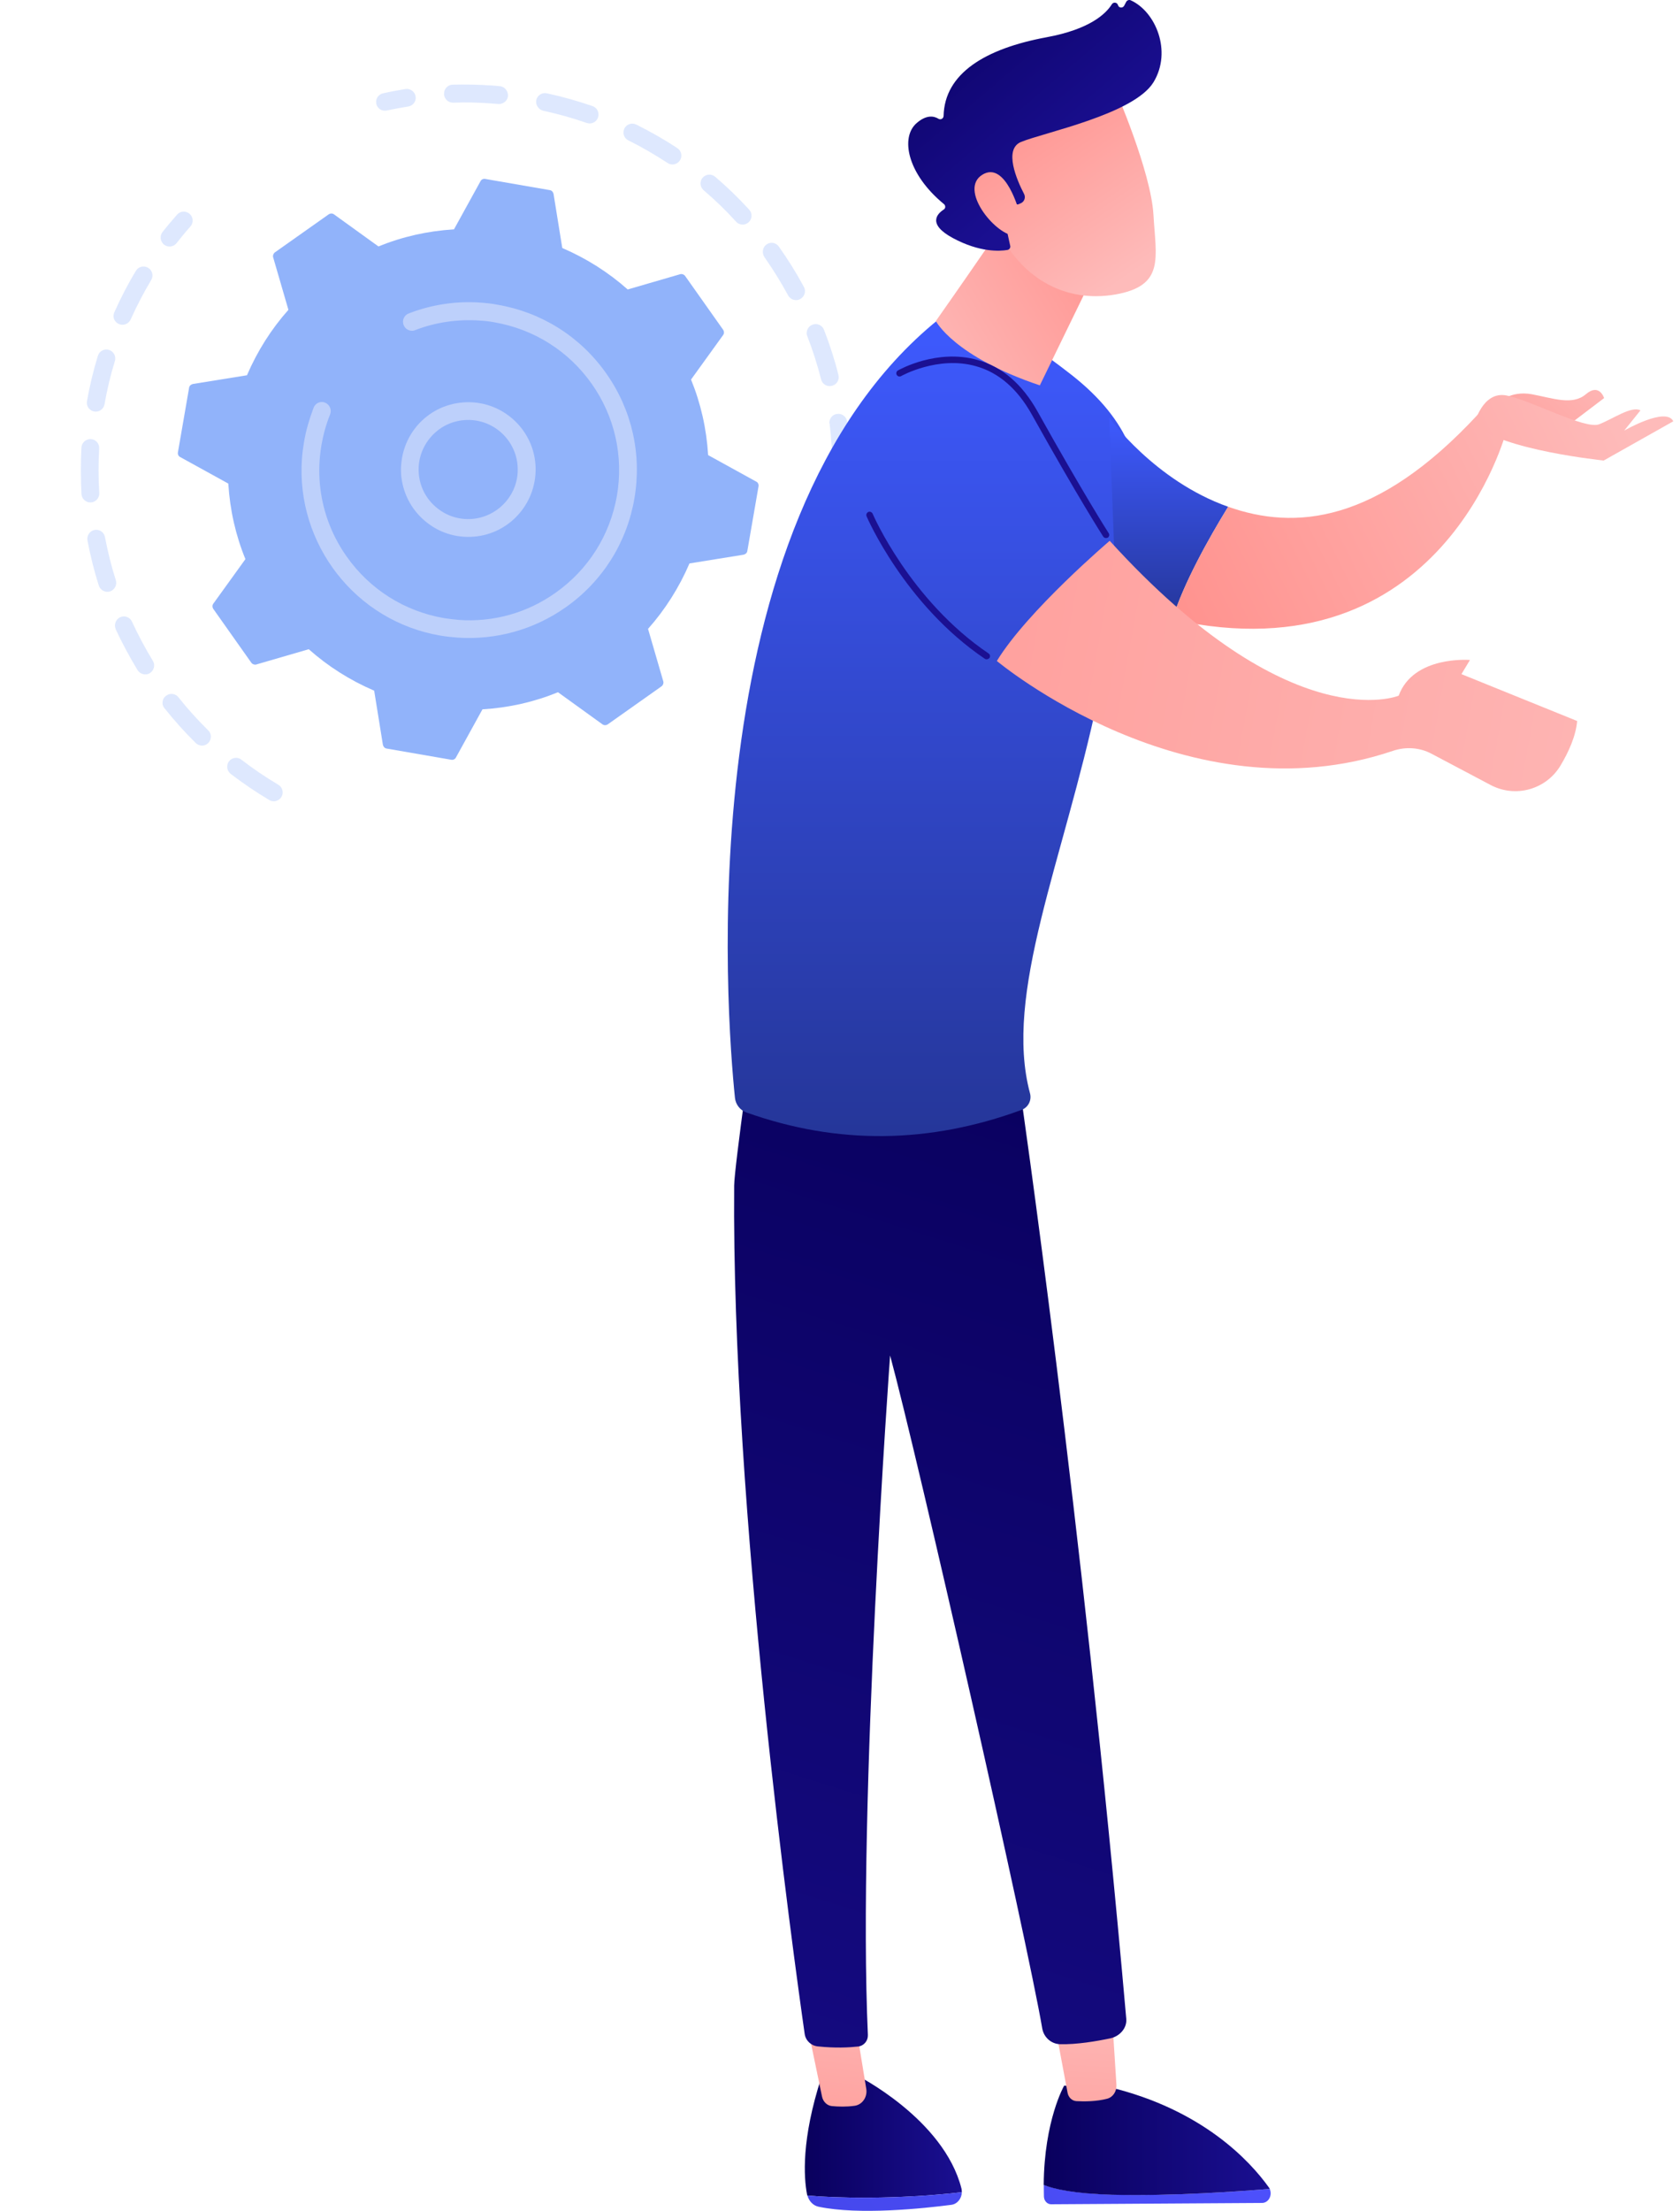
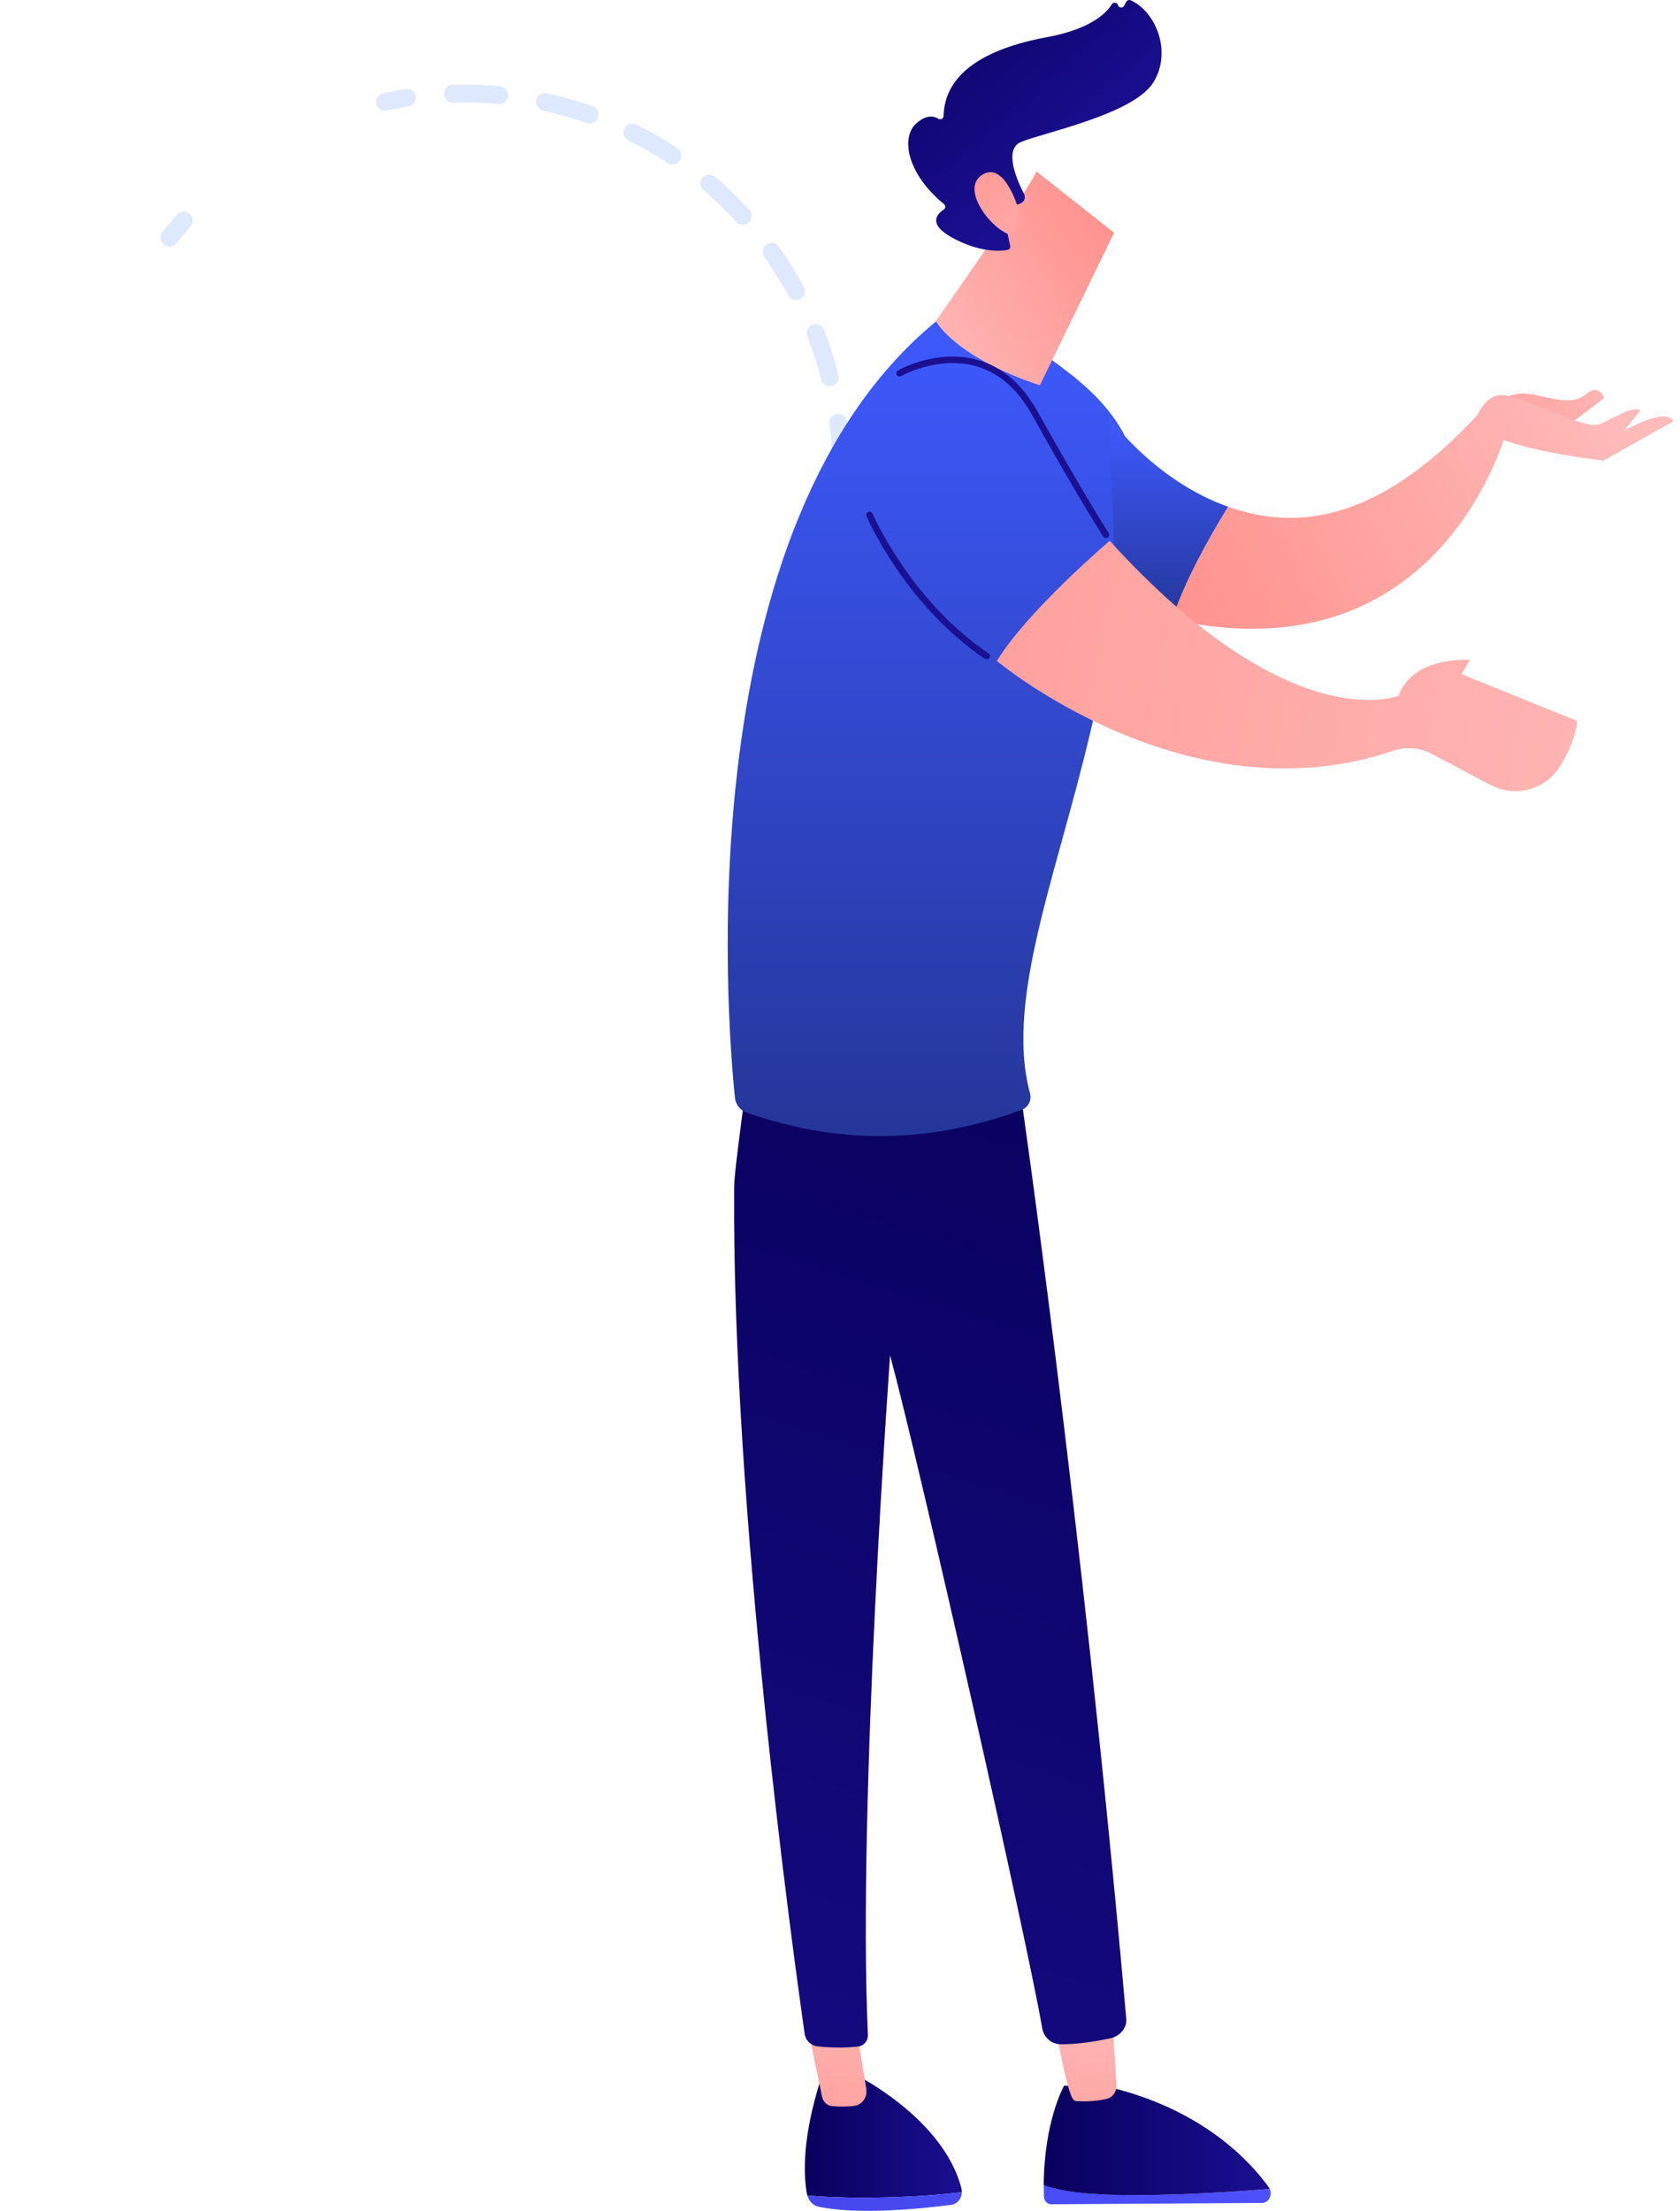
<svg xmlns="http://www.w3.org/2000/svg" width="187" height="246" viewBox="0 0 187 246" fill="none">
  <g opacity="0.3">
    <path d="M41.866 11.276C41.898 10.852 42.192 10.476 42.65 10.379C43.465 10.197 44.312 10.044 45.136 9.904C45.667 9.827 46.181 10.197 46.259 10.729C46.355 11.265 45.967 11.774 45.435 11.852C44.635 11.978 43.848 12.127 43.056 12.295C42.515 12.41 41.992 12.077 41.877 11.535C41.878 11.457 41.865 11.355 41.866 11.276Z" fill="#91B3FA" />
    <path d="M49.432 10.335C49.465 9.832 49.884 9.43 50.379 9.421C51.825 9.384 53.293 9.413 54.743 9.515C55.052 9.536 55.361 9.558 55.647 9.593C56.187 9.635 56.566 10.147 56.547 10.673C56.504 11.213 56.006 11.615 55.466 11.573C55.175 11.556 54.889 11.521 54.598 11.504C53.227 11.403 51.819 11.37 50.447 11.426C49.892 11.439 49.453 11.01 49.417 10.469C49.436 10.395 49.441 10.377 49.432 10.335ZM59.677 11.272C59.687 11.235 59.682 11.175 59.692 11.138C59.813 10.599 60.334 10.263 60.873 10.383C62.587 10.751 64.292 11.235 65.954 11.805C66.478 11.981 66.74 12.561 66.569 13.068C66.393 13.592 65.832 13.86 65.307 13.683C63.737 13.137 62.107 12.673 60.466 12.324C59.986 12.199 59.649 11.757 59.677 11.272ZM69.399 14.671C69.409 14.555 69.443 14.426 69.495 14.302C69.74 13.815 70.324 13.613 70.829 13.863C72.397 14.645 73.94 15.519 75.399 16.49C75.854 16.785 75.986 17.41 75.672 17.86C75.377 18.314 74.752 18.446 74.302 18.133C72.907 17.218 71.438 16.363 69.939 15.618C69.571 15.444 69.376 15.059 69.399 14.671ZM77.976 20.349C77.992 20.137 78.063 19.939 78.203 19.778C78.567 19.362 79.192 19.308 79.608 19.672C80.946 20.808 82.218 22.044 83.397 23.335C83.762 23.745 83.738 24.369 83.328 24.734C82.918 25.1 82.294 25.075 81.929 24.665C80.814 23.43 79.588 22.245 78.314 21.165C78.076 20.946 77.959 20.64 77.976 20.349ZM84.913 27.942C84.929 27.651 85.08 27.375 85.322 27.202C85.759 26.883 86.382 26.986 86.696 27.442C87.703 28.865 88.648 30.371 89.483 31.927C89.751 32.41 89.556 33.008 89.073 33.276C88.59 33.544 87.991 33.349 87.723 32.865C86.925 31.398 86.038 29.967 85.077 28.595C84.954 28.386 84.897 28.154 84.913 27.942ZM89.798 36.988C89.816 36.618 90.064 36.27 90.435 36.13C90.94 35.927 91.524 36.178 91.722 36.702C92.358 38.343 92.904 40.021 93.326 41.725C93.465 42.252 93.145 42.799 92.599 42.932C92.071 43.07 91.524 42.751 91.391 42.204C90.987 40.584 90.462 38.971 89.863 37.418C89.8 37.283 89.778 37.14 89.798 36.988ZM92.314 46.971C92.356 46.51 92.697 46.106 93.182 46.056C93.733 45.983 94.223 46.366 94.296 46.917C94.515 48.646 94.622 50.426 94.618 52.176C94.613 52.726 94.184 53.165 93.634 53.16C93.085 53.154 92.645 52.725 92.651 52.175C92.653 50.503 92.546 48.803 92.345 47.156C92.304 47.086 92.3 47.026 92.314 46.971ZM91.368 62.311C91.364 62.251 91.379 62.195 91.393 62.14C91.74 60.735 92.017 59.292 92.234 57.853C92.274 57.627 92.29 57.414 92.324 57.207C92.389 56.653 92.883 56.27 93.432 56.354C93.985 56.42 94.387 56.918 94.285 57.462C94.264 57.693 94.225 57.919 94.186 58.144C93.967 59.662 93.671 61.179 93.31 62.639C93.171 63.174 92.636 63.487 92.102 63.348C91.641 63.228 91.322 62.791 91.368 62.311Z" fill="#91B3FA" />
  </g>
  <g opacity="0.3">
-     <path d="M9.065 49.786C9.107 49.246 9.569 48.835 10.113 48.859C10.658 48.883 11.083 49.367 11.041 49.907C10.946 51.555 10.948 53.209 11.052 54.85C11.088 55.39 10.668 55.871 10.127 55.907C9.586 55.944 9.105 55.523 9.069 54.983C8.984 53.268 8.969 51.513 9.065 49.786ZM9.669 44.748C9.678 44.711 9.67 44.669 9.679 44.633C9.982 42.941 10.387 41.235 10.893 39.596C11.051 39.066 11.598 38.776 12.128 38.934C12.658 39.091 12.943 39.658 12.79 40.169C12.304 41.735 11.918 43.366 11.634 44.984C11.532 45.529 11.025 45.888 10.481 45.786C9.974 45.693 9.636 45.251 9.669 44.748ZM9.723 59.876C9.76 59.433 10.073 59.062 10.531 58.965C11.068 58.868 11.586 59.22 11.683 59.757C11.99 61.372 12.394 62.992 12.892 64.558C13.053 65.073 12.77 65.629 12.251 65.808C11.737 65.97 11.181 65.687 11.001 65.168C10.481 63.537 10.059 61.833 9.734 60.135C9.717 60.051 9.722 59.954 9.723 59.876ZM12.642 35.073C12.652 34.957 12.681 34.847 12.728 34.741C13.432 33.173 14.233 31.61 15.13 30.132C15.411 29.654 16.018 29.517 16.495 29.799C16.954 30.076 17.11 30.687 16.828 31.165C15.988 32.579 15.211 34.05 14.545 35.549C14.318 36.041 13.725 36.28 13.233 36.053C12.828 35.869 12.596 35.474 12.642 35.073ZM12.801 69.514C12.832 69.168 13.034 68.846 13.373 68.679C13.865 68.453 14.459 68.666 14.685 69.158C15.377 70.657 16.157 72.12 17.011 73.523C17.302 73.992 17.144 74.601 16.693 74.896C16.224 75.187 15.615 75.029 15.32 74.578C14.424 73.105 13.603 71.573 12.87 70.004C12.817 69.833 12.781 69.666 12.801 69.514ZM18.093 78.134C18.105 77.862 18.232 77.6 18.474 77.427C18.898 77.084 19.53 77.151 19.867 77.593C20.889 78.882 22.004 80.117 23.18 81.27C23.573 81.648 23.567 82.276 23.189 82.669C22.811 83.063 22.183 83.057 21.79 82.679C20.568 81.475 19.394 80.165 18.326 78.825C18.143 78.62 18.067 78.383 18.093 78.134ZM25.293 85.245C25.304 85.051 25.371 84.871 25.492 84.706C25.82 84.28 26.454 84.189 26.875 84.535C28.186 85.546 29.558 86.474 30.973 87.314C31.45 87.596 31.606 88.207 31.329 88.667C31.047 89.144 30.436 89.3 29.977 89.023C28.493 88.144 27.057 87.16 25.677 86.112C25.402 85.883 25.272 85.554 25.293 85.245Z" fill="#91B3FA" />
    <path d="M17.883 26.361C17.894 26.167 17.961 25.988 18.082 25.823C18.611 25.154 19.153 24.508 19.709 23.885C20.073 23.468 20.692 23.433 21.109 23.797C21.526 24.162 21.561 24.781 21.197 25.198C20.669 25.788 20.15 26.421 19.65 27.058C19.322 27.484 18.693 27.556 18.267 27.229C17.992 27 17.861 26.67 17.883 26.361Z" fill="#91B3FA" />
  </g>
-   <path d="M30.6 28.081C30.428 28.213 30.352 28.429 30.401 28.619L32.103 34.474C30.211 36.599 28.644 39.064 27.491 41.755L21.472 42.725C21.264 42.77 21.087 42.92 21.052 43.128L19.803 50.34C19.769 50.547 19.868 50.77 20.061 50.859L25.413 53.808C25.592 56.748 26.234 59.572 27.317 62.215L23.744 67.169C23.622 67.334 23.62 67.569 23.747 67.76L27.975 73.742C28.107 73.914 28.323 73.99 28.513 73.941L34.368 72.239C36.493 74.13 38.958 75.698 41.649 76.851L42.619 82.87C42.663 83.078 42.814 83.255 43.022 83.29L50.233 84.539C50.441 84.573 50.664 84.474 50.753 84.281L53.702 78.928C56.642 78.749 59.466 78.108 62.109 77.025L67.062 80.598C67.228 80.72 67.463 80.722 67.654 80.595L73.635 76.367C73.808 76.235 73.884 76.019 73.835 75.829L72.133 69.974C74.024 67.849 75.591 65.384 76.745 62.693L82.764 61.723C82.972 61.678 83.149 61.528 83.183 61.32L84.433 54.108C84.467 53.901 84.367 53.678 84.174 53.589L78.822 50.64C78.643 47.7 78.001 44.876 76.919 42.233L80.492 37.279C80.614 37.114 80.616 36.879 80.489 36.688L76.261 30.706C76.129 30.534 75.912 30.458 75.723 30.507L69.868 32.209C67.743 30.318 65.278 28.75 62.587 27.597L61.616 21.578C61.572 21.37 61.422 21.193 61.214 21.158L54.002 19.909C53.795 19.875 53.572 19.974 53.482 20.168L50.533 25.52C47.594 25.699 44.77 26.34 42.127 27.423L37.173 23.85C37.008 23.728 36.773 23.726 36.582 23.853L30.6 28.081Z" fill="#91B3FA" />
-   <path d="M44.658 51.699C44.78 50.097 45.386 48.602 46.438 47.361C47.737 45.849 49.552 44.925 51.558 44.778C55.677 44.454 59.295 47.561 59.601 51.675C59.902 55.807 56.818 59.412 52.704 59.718C50.716 59.87 48.773 59.245 47.248 57.923C45.737 56.624 44.812 54.809 44.647 52.798C44.623 52.438 44.622 52.063 44.658 51.699ZM57.619 52.635C57.631 52.362 57.638 52.108 57.613 51.826C57.38 48.794 54.728 46.509 51.696 46.743C50.23 46.853 48.893 47.528 47.931 48.655C46.968 49.782 46.502 51.195 46.612 52.66C46.722 54.126 47.397 55.463 48.524 56.425C49.651 57.388 51.064 57.854 52.529 57.744C55.303 57.522 57.436 55.303 57.619 52.635Z" fill="#BDD0FB" />
-   <path d="M33.607 51.062C33.65 50.443 33.734 49.816 33.842 49.175C34.049 47.93 34.412 46.686 34.858 45.503C34.872 45.448 34.905 45.398 34.919 45.342C35.085 44.933 35.48 44.701 35.905 44.733C36.002 44.739 36.112 44.767 36.2 44.81C36.696 45.018 36.94 45.593 36.75 46.095C36.305 47.199 35.989 48.337 35.784 49.503C35.769 49.559 35.769 49.637 35.754 49.693C35.306 52.469 35.566 55.252 36.468 57.829C36.967 59.238 37.642 60.575 38.517 61.826L38.531 61.849C38.563 61.877 38.571 61.919 38.603 61.947C41.177 65.589 45.015 68.006 49.4 68.774C49.967 68.863 50.539 68.933 51.098 68.98C54.924 69.249 58.681 68.201 61.844 65.954C65.486 63.381 67.903 59.543 68.671 55.158C69.421 50.768 68.43 46.338 65.856 42.696C63.282 39.054 59.444 36.637 55.059 35.869C54.497 35.761 53.943 35.696 53.38 35.667C50.943 35.505 48.491 35.85 46.215 36.733C46.08 36.796 45.918 36.813 45.785 36.798C45.415 36.781 45.067 36.532 44.927 36.161C44.724 35.656 44.975 35.072 45.499 34.874C48.058 33.887 50.783 33.475 53.506 33.673C54.143 33.721 54.757 33.782 55.393 33.909C60.308 34.756 64.6 37.468 67.475 41.543C70.349 45.618 71.46 50.571 70.612 55.486C69.765 60.402 67.053 64.694 62.978 67.569C59.434 70.069 55.214 71.233 50.94 70.946C50.303 70.899 49.671 70.832 49.03 70.724C39.531 69.116 32.941 60.492 33.607 51.062Z" fill="#BDD0FB" />
  <path d="M107.061 243.928C107.061 243.792 107.048 243.669 107.024 243.534C105.056 235.735 95.289 230.876 95.289 230.876L91.414 231.184C89.187 238.06 89.47 242.279 89.827 244.149C89.839 244.198 89.852 244.248 89.864 244.297C93.062 244.58 99.631 244.764 107.061 243.928Z" fill="url(#paint0_linear_5001_1760)" />
  <path d="M89.876 244.297C90.048 244.924 90.516 245.416 91.106 245.539C95.645 246.499 102.866 245.724 105.892 245.33C106.556 245.244 107.048 244.629 107.06 243.928C99.631 244.764 93.062 244.58 89.876 244.297Z" fill="url(#paint1_linear_5001_1760)" />
  <path d="M89.863 225.402L91.499 233.287C91.622 233.865 92.065 234.296 92.606 234.345C93.271 234.407 94.206 234.444 95.14 234.308C95.989 234.185 96.58 233.324 96.42 232.402L95.276 225.402H89.863Z" fill="url(#paint2_linear_5001_1760)" />
  <path d="M123.813 244.198C119.545 244.075 117.331 243.571 116.187 243.104C116.187 243.534 116.187 243.965 116.199 244.408C116.211 244.887 116.568 245.269 116.998 245.269L140.469 245.121C141.219 245.121 141.65 244.248 141.33 243.559C138.255 243.817 130.419 244.383 123.813 244.198Z" fill="url(#paint3_linear_5001_1760)" />
  <path d="M141.33 243.559C141.306 243.497 141.281 243.436 141.232 243.387C139.165 240.496 133.876 234.727 123.457 232.23L118.45 232.07C118.45 232.07 116.224 235.945 116.175 243.116C117.319 243.584 119.533 244.088 123.801 244.211C130.419 244.383 138.255 243.817 141.33 243.559Z" fill="url(#paint4_linear_5001_1760)" />
-   <path d="M117.307 224.714C117.38 225.083 118.426 230.692 118.832 232.869C118.93 233.386 119.336 233.767 119.816 233.792C120.677 233.841 122.055 233.841 123.248 233.521C123.888 233.349 124.318 232.697 124.269 231.971L123.703 223.09L117.307 224.714Z" fill="url(#paint5_linear_5001_1760)" />
+   <path d="M117.307 224.714C118.93 233.386 119.336 233.767 119.816 233.792C120.677 233.841 122.055 233.841 123.248 233.521C123.888 233.349 124.318 232.697 124.269 231.971L123.703 223.09L117.307 224.714Z" fill="url(#paint5_linear_5001_1760)" />
  <path d="M113.518 121.053C113.518 121.053 120.407 168.35 125.364 224.628C125.462 225.673 124.626 226.583 123.593 226.805C122.08 227.125 119.841 227.506 117.996 227.457C117.012 227.432 116.188 226.694 116.015 225.722C114.318 215.795 102.25 162.544 99.077 150.822C99.077 150.822 95.436 200.604 96.604 226.436C96.629 227.075 96.162 227.641 95.522 227.715C94.55 227.826 93 227.912 91.032 227.703C90.282 227.629 89.679 227.063 89.568 226.313C88.363 217.911 81.425 167.932 81.72 131.915C81.732 129.885 84.106 113.205 84.106 113.205L113.518 121.053Z" fill="url(#paint6_linear_5001_1760)" />
  <path d="M83.085 123.784C82.372 123.538 81.88 122.886 81.806 122.148C80.896 113.267 76.455 58.207 104.44 35.561C104.44 35.561 106.039 31.367 119.238 41.687C132.425 52.008 125.364 62.82 122.203 77.741C118.377 95.799 111.673 110.548 114.65 121.656C114.859 122.419 114.453 123.23 113.703 123.501C103.456 127.265 93.246 127.401 83.085 123.784Z" fill="url(#paint7_linear_5001_1760)" />
  <path d="M115.351 19.066C115.338 19.853 104.169 35.721 104.169 35.721C104.169 35.721 106.174 39.67 115.744 42.88L124.01 25.893L115.351 19.066Z" fill="url(#paint8_linear_5001_1760)" />
-   <path d="M124.146 9.975C124.146 9.975 128.12 19.103 128.39 23.9C128.661 28.697 129.694 31.797 124.146 32.769C118.599 33.728 113.937 30.973 111.403 26.2C111.403 26.2 107.442 18.844 108.327 15.831C109.213 12.804 124.146 9.975 124.146 9.975Z" fill="url(#paint9_linear_5001_1760)" />
  <path d="M113.296 22.756L113.616 22.621C114.022 22.448 114.194 21.969 113.985 21.575C113.198 20.062 111.685 16.605 113.653 15.794C116.187 14.748 126.237 12.706 128.402 9.139C130.481 5.707 128.636 1.291 125.868 0.036C125.683 -0.05 125.462 0.024 125.363 0.196L125.13 0.639C124.97 0.934 124.527 0.897 124.441 0.565C124.355 0.258 123.937 0.196 123.764 0.467C123.1 1.537 121.304 3.259 116.494 4.145C109.655 5.412 105.141 8.167 105.03 12.903C105.018 13.198 104.698 13.37 104.452 13.21C103.947 12.903 103.136 12.755 102.065 13.666C100.183 15.24 100.958 19.336 105.067 22.707C105.264 22.867 105.264 23.174 105.055 23.31C104.304 23.789 103.197 24.946 106.076 26.495C109.052 28.095 111.279 27.959 112.14 27.812C112.349 27.775 112.497 27.566 112.447 27.357L111.537 23.199C111.488 22.965 111.66 22.744 111.906 22.744H113.296V22.756Z" fill="url(#paint10_linear_5001_1760)" />
  <path d="M113.469 23.642C113.469 23.642 111.955 17.811 109.335 19.447C106.715 21.083 110.688 25.979 112.792 26.2L113.469 23.642Z" fill="url(#paint11_linear_5001_1760)" />
  <path d="M123.47 46.472L124.245 67.162C126.434 67.913 128.513 68.503 130.494 68.934C131.736 64.936 134.467 60.04 136.706 56.387C128.489 53.484 123.47 46.472 123.47 46.472Z" fill="url(#paint12_linear_5001_1760)" />
  <path d="M164.506 46.115C153.239 58.293 144.111 59.007 136.706 56.387C134.467 60.028 131.737 64.936 130.494 68.934C160.595 75.576 167.692 47.899 167.692 47.899L164.506 46.115Z" fill="url(#paint13_linear_5001_1760)" />
  <path d="M166.781 44.824C166.781 44.824 168.085 43.434 170.484 43.864C172.883 44.307 175.023 45.144 176.524 43.864C178.024 42.585 178.553 44.295 178.553 44.295L174.063 47.702L166.781 44.824Z" fill="url(#paint14_linear_5001_1760)" />
  <path d="M164.1 47.21C164.1 47.21 164.985 43.495 167.667 44C170.349 44.504 176.438 47.825 178 47.21C179.574 46.595 181.579 45.144 182.6 45.66L180.792 47.911C180.792 47.911 185.454 45.218 186.254 46.878L178.504 51.245C178.516 51.233 167.163 50.101 164.1 47.21Z" fill="url(#paint15_linear_5001_1760)" />
  <path d="M110.96 73.546C110.96 73.546 132.155 91.297 155.047 83.547C156.461 83.067 158.024 83.166 159.34 83.867L165.921 87.348C168.689 88.812 172.108 87.853 173.707 85.171C174.618 83.646 175.405 81.899 175.553 80.226L162.673 75.01L163.621 73.436C163.621 73.436 157.335 72.907 155.686 77.409C155.686 77.409 143.718 82.391 123.519 60.175C123.519 60.175 114.367 67.962 110.96 73.546Z" fill="url(#paint16_linear_5001_1760)" />
  <path d="M109.816 73.362C109.742 73.362 109.681 73.338 109.619 73.301C100.689 67.273 96.494 57.543 96.457 57.445C96.383 57.26 96.469 57.051 96.654 56.965C96.838 56.891 97.047 56.977 97.134 57.162C97.171 57.26 101.291 66.793 110.037 72.71C110.21 72.821 110.246 73.042 110.136 73.215C110.05 73.301 109.927 73.362 109.816 73.362Z" fill="#1B1092" />
  <path d="M123.1 59.868C122.977 59.868 122.867 59.807 122.793 59.696C122.768 59.659 120.037 55.415 114.846 46.116C113.247 43.262 111.156 41.441 108.61 40.74C104.403 39.559 100.343 41.822 100.307 41.847C100.134 41.946 99.913 41.884 99.814 41.712C99.716 41.54 99.778 41.318 99.95 41.22C100.122 41.121 104.292 38.784 108.807 40.051C111.55 40.814 113.788 42.745 115.486 45.783C120.665 55.058 123.383 59.29 123.408 59.327C123.519 59.499 123.469 59.721 123.297 59.831C123.236 59.856 123.174 59.868 123.1 59.868Z" fill="#1B1092" />
  <defs>
    <linearGradient id="paint0_linear_5001_1760" x1="89.588" y1="237.702" x2="107.056" y2="237.702" gradientUnits="userSpaceOnUse">
      <stop stop-color="#09005D" />
      <stop offset="1" stop-color="#1A0F91" />
    </linearGradient>
    <linearGradient id="paint1_linear_5001_1760" x1="133.319" y1="217.094" x2="69.768" y2="266.994" gradientUnits="userSpaceOnUse">
      <stop stop-color="#4F52FF" />
      <stop offset="1" stop-color="#4042E2" />
    </linearGradient>
    <linearGradient id="paint2_linear_5001_1760" x1="94.445" y1="217.815" x2="91.108" y2="246.936" gradientUnits="userSpaceOnUse">
      <stop stop-color="#FEBBBA" />
      <stop offset="1" stop-color="#FF928E" />
    </linearGradient>
    <linearGradient id="paint3_linear_5001_1760" x1="144.607" y1="231.451" x2="81.056" y2="281.351" gradientUnits="userSpaceOnUse">
      <stop stop-color="#4F52FF" />
      <stop offset="1" stop-color="#4042E2" />
    </linearGradient>
    <linearGradient id="paint4_linear_5001_1760" x1="116.187" y1="238.146" x2="141.333" y2="238.146" gradientUnits="userSpaceOnUse">
      <stop stop-color="#09005D" />
      <stop offset="1" stop-color="#1A0F91" />
    </linearGradient>
    <linearGradient id="paint5_linear_5001_1760" x1="121.17" y1="220.891" x2="119.672" y2="250.164" gradientUnits="userSpaceOnUse">
      <stop stop-color="#FEBBBA" />
      <stop offset="1" stop-color="#FF928E" />
    </linearGradient>
    <linearGradient id="paint6_linear_5001_1760" x1="122.98" y1="111.417" x2="67.264" y2="287.756" gradientUnits="userSpaceOnUse">
      <stop stop-color="#09005D" />
      <stop offset="1" stop-color="#1A0F91" />
    </linearGradient>
    <linearGradient id="paint7_linear_5001_1760" x1="103.971" y1="34.718" x2="103.971" y2="126.412" gradientUnits="userSpaceOnUse">
      <stop stop-color="#3E5AFF" />
      <stop offset="1" stop-color="#253699" />
    </linearGradient>
    <linearGradient id="paint8_linear_5001_1760" x1="100.79" y1="39.749" x2="124.012" y2="25.926" gradientUnits="userSpaceOnUse">
      <stop stop-color="#FEBBBA" />
      <stop offset="1" stop-color="#FF928E" />
    </linearGradient>
    <linearGradient id="paint9_linear_5001_1760" x1="126.123" y1="30.431" x2="112.569" y2="10.516" gradientUnits="userSpaceOnUse">
      <stop stop-color="#FEBBBA" />
      <stop offset="1" stop-color="#FF928E" />
    </linearGradient>
    <linearGradient id="paint10_linear_5001_1760" x1="101.007" y1="-4.265" x2="120.168" y2="18.177" gradientUnits="userSpaceOnUse">
      <stop stop-color="#09005D" />
      <stop offset="1" stop-color="#1A0F91" />
    </linearGradient>
    <linearGradient id="paint11_linear_5001_1760" x1="119.546" y1="34.907" x2="106" y2="15.002" gradientUnits="userSpaceOnUse">
      <stop stop-color="#FEBBBA" />
      <stop offset="1" stop-color="#FF928E" />
    </linearGradient>
    <linearGradient id="paint12_linear_5001_1760" x1="130.088" y1="46.472" x2="130.088" y2="68.934" gradientUnits="userSpaceOnUse">
      <stop stop-color="#3E5AFF" />
      <stop offset="1" stop-color="#253699" />
    </linearGradient>
    <linearGradient id="paint13_linear_5001_1760" x1="179.385" y1="44.378" x2="130.634" y2="68.629" gradientUnits="userSpaceOnUse">
      <stop stop-color="#FEBBBA" />
      <stop offset="1" stop-color="#FF928E" />
    </linearGradient>
    <linearGradient id="paint14_linear_5001_1760" x1="178.671" y1="38.296" x2="161.995" y2="55.712" gradientUnits="userSpaceOnUse">
      <stop stop-color="#FEBBBA" />
      <stop offset="1" stop-color="#FF928E" />
    </linearGradient>
    <linearGradient id="paint15_linear_5001_1760" x1="179.616" y1="44.09" x2="130.865" y2="68.341" gradientUnits="userSpaceOnUse">
      <stop stop-color="#FEBBBA" />
      <stop offset="1" stop-color="#FF928E" />
    </linearGradient>
    <linearGradient id="paint16_linear_5001_1760" x1="199.989" y1="85.237" x2="58.51" y2="59.654" gradientUnits="userSpaceOnUse">
      <stop stop-color="#FEBBBA" />
      <stop offset="1" stop-color="#FF928E" />
    </linearGradient>
  </defs>
</svg>